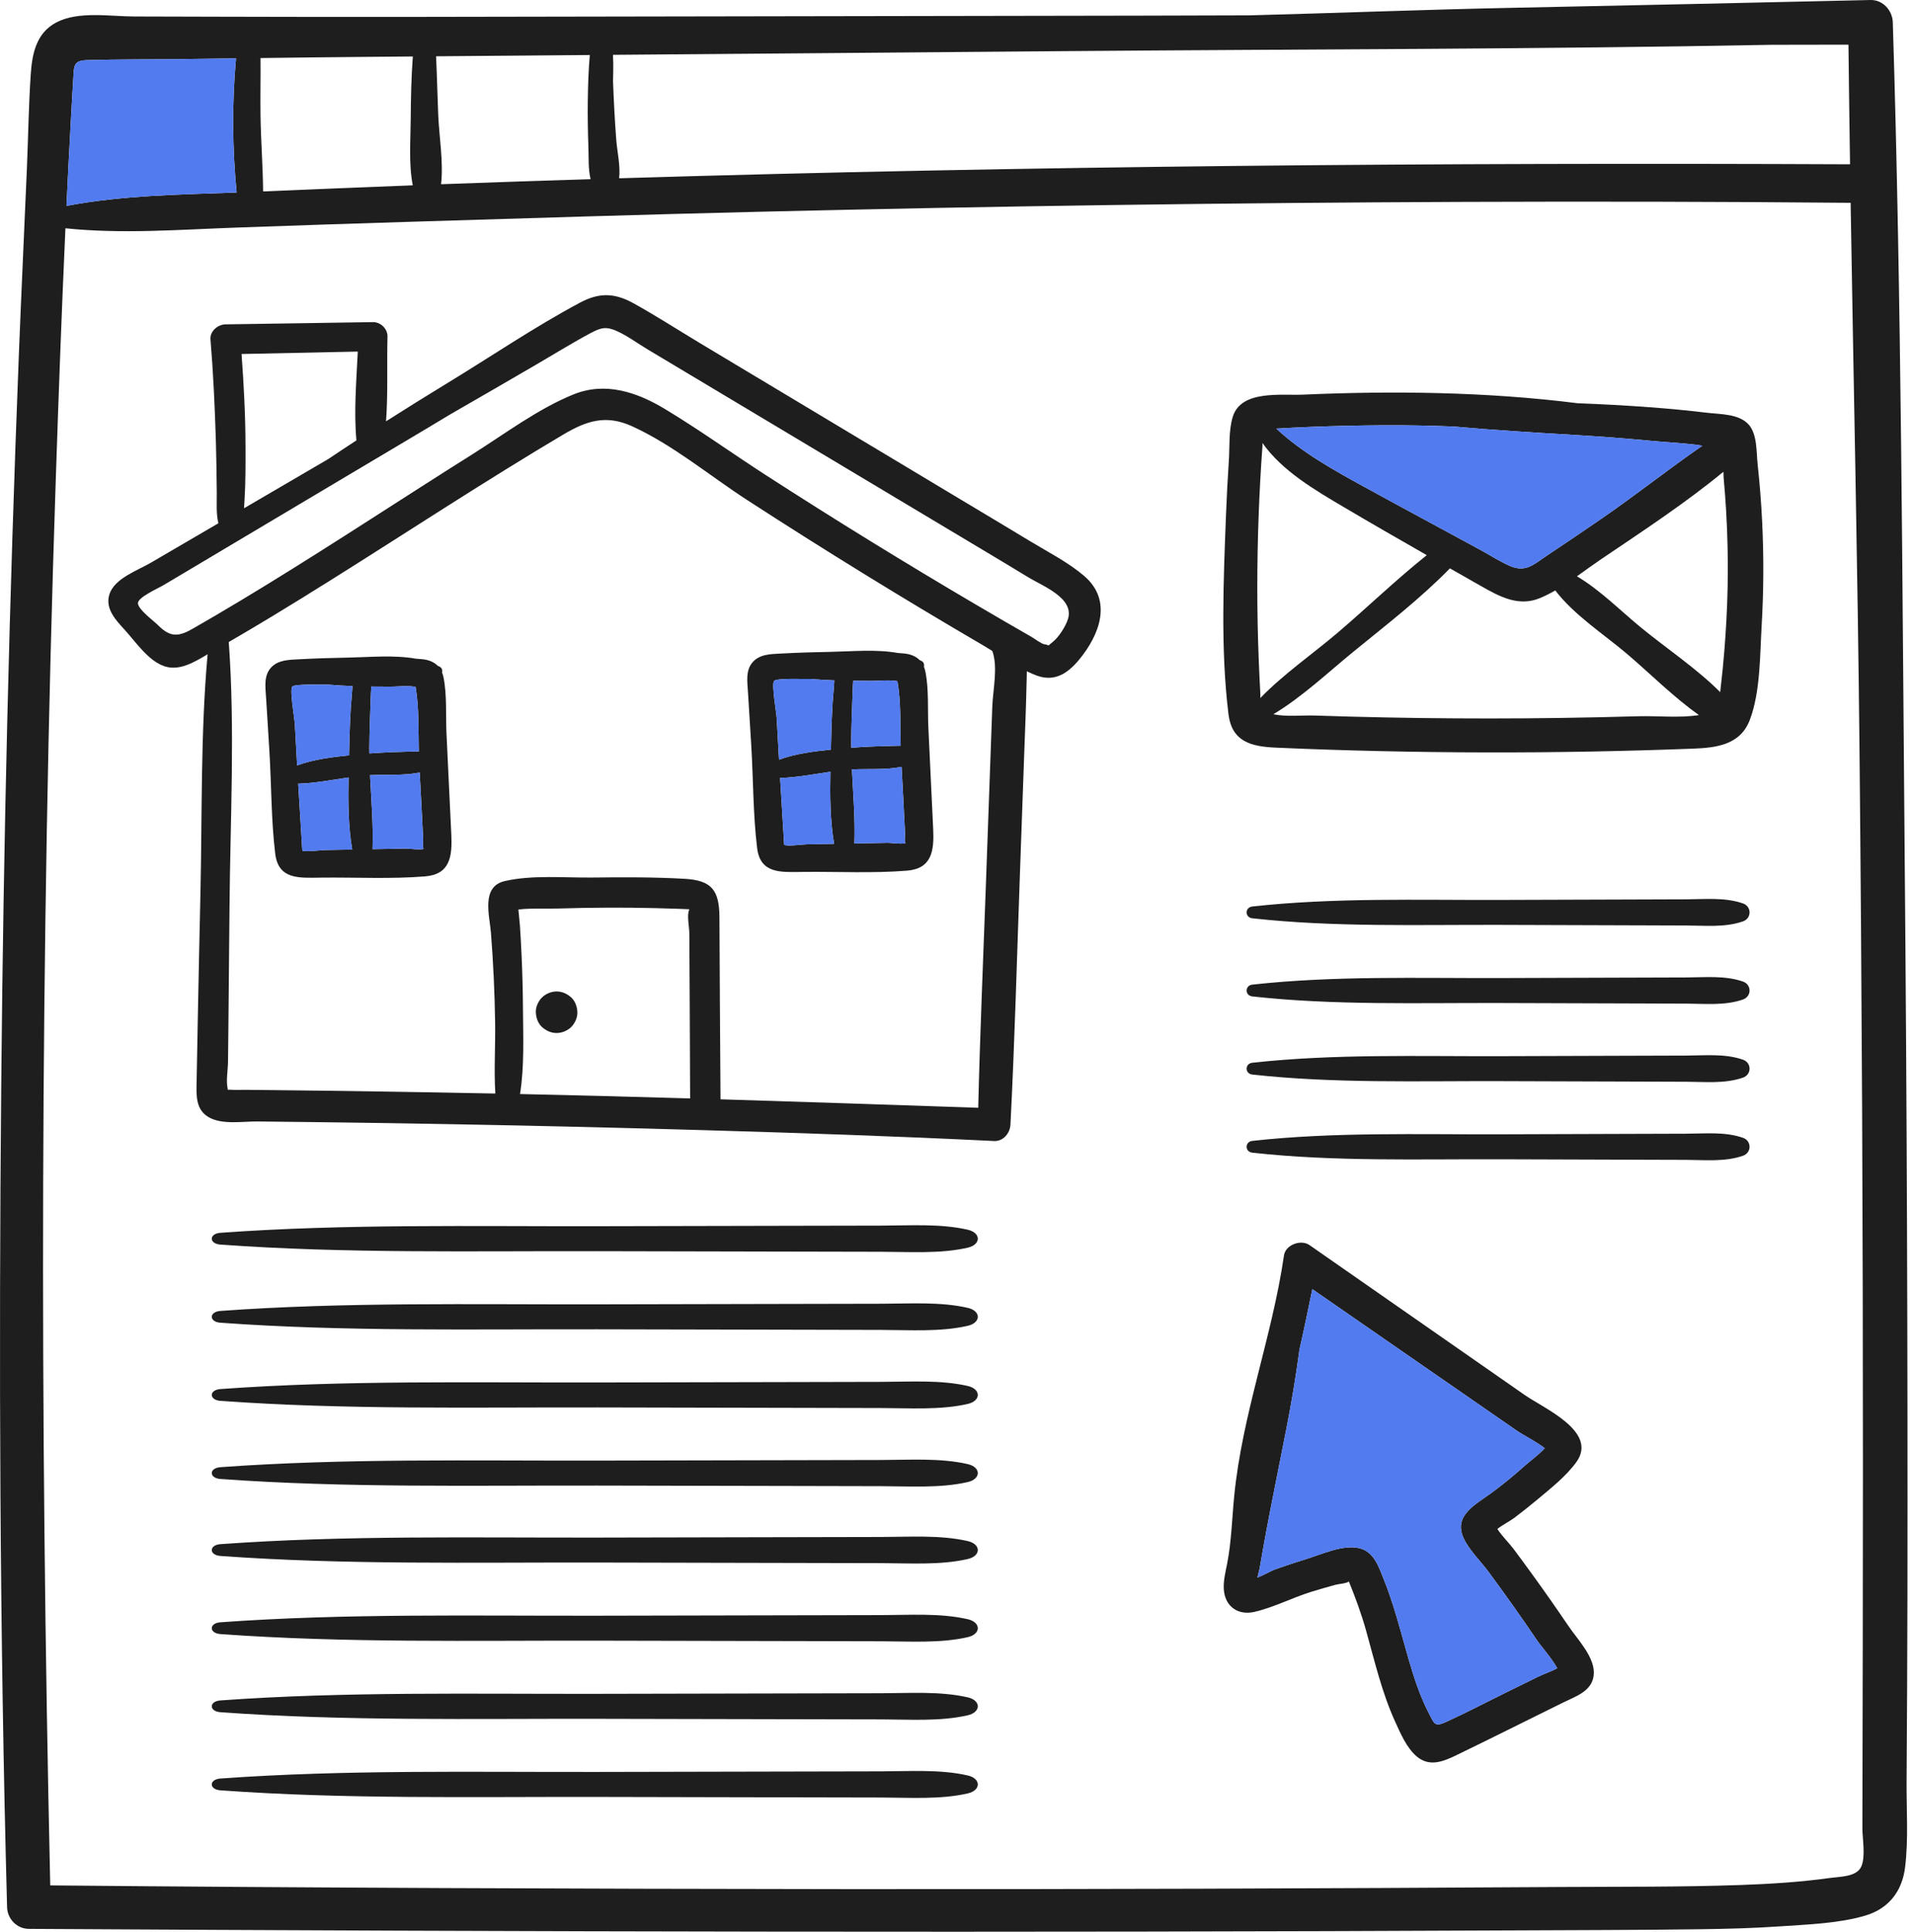
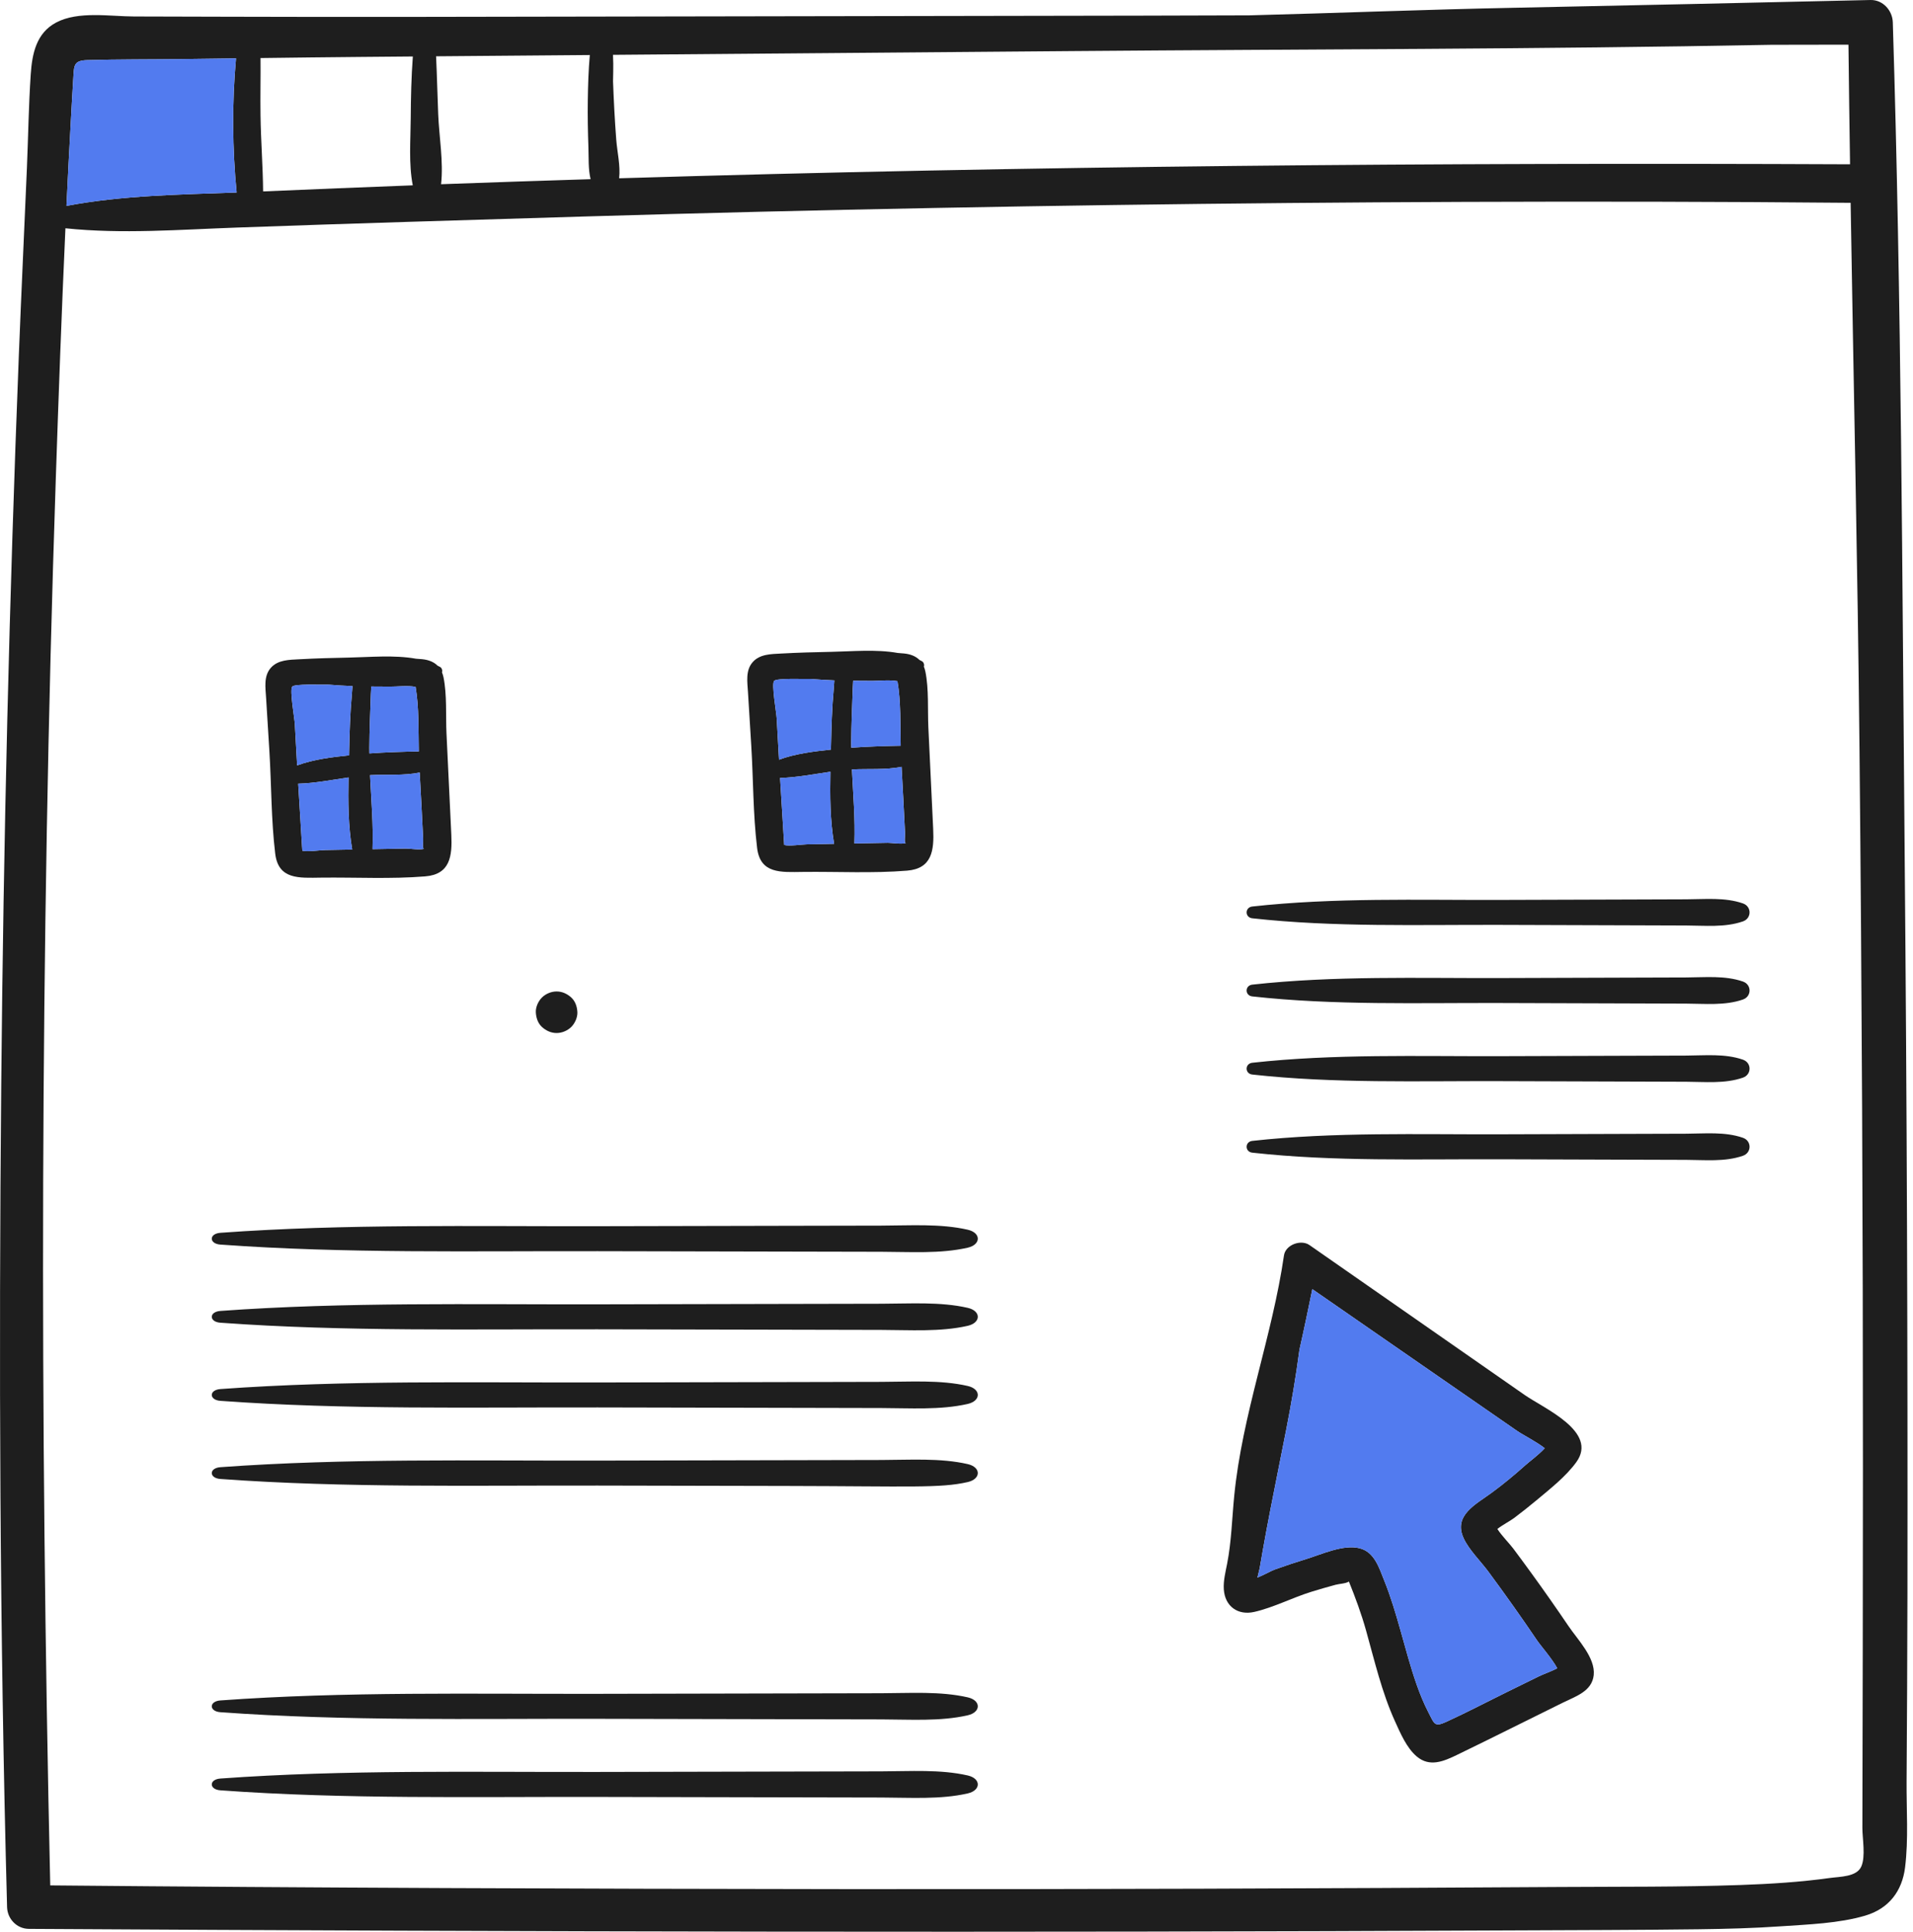
<svg xmlns="http://www.w3.org/2000/svg" width="317" height="320" viewBox="0 0 317 320" fill="none">
  <path d="M315.624 142.244C315.216 96.075 315.084 49.849 313.654 3.697C313.593 1.737 312.011 -0.046 309.958 0.001C290.28 0.45 270.6 0.892 250.922 1.288C236.288 1.58 221.657 2.164 207.026 2.542C201.164 2.562 195.302 2.581 189.44 2.591C148.823 2.66 108.205 2.73 67.588 2.799C57.649 2.816 47.71 2.796 37.773 2.772C32.588 2.757 27.402 2.745 22.217 2.73C18.223 2.721 12.971 1.79 9.304 3.731C6.003 5.479 5.322 8.914 5.093 12.323C4.746 17.474 4.678 22.652 4.46 27.811C4.021 38.14 3.53 48.468 3.123 58.797C1.545 99.044 0.571 139.312 0.205 179.585C-0.208 225.022 -0.051 270.488 1.172 315.911C1.226 317.873 2.786 319.514 4.788 319.526C86.787 320.007 168.786 320.176 250.788 319.778C261.044 319.727 271.303 319.724 281.559 319.59C286.086 319.531 290.614 319.414 295.128 319.099C299.667 318.784 304.711 318.625 309.105 317.324C312.98 316.177 315.202 313.281 315.688 309.336C316.266 304.656 315.902 299.758 315.937 295.046C316.007 284.688 316.061 274.329 316.078 263.967C316.134 223.391 315.985 182.818 315.624 142.244ZM177.773 8.46C216.352 8.143 254.95 8.158 293.527 7.423C297.785 7.415 302.045 7.406 306.305 7.401C306.376 14.005 306.466 20.611 306.566 27.215C238.576 26.915 170.561 27.476 102.597 29.532C102.834 27.442 102.273 25.174 102.114 23.099C101.87 19.896 101.704 16.68 101.584 13.468C101.572 13.145 101.684 11.119 101.579 9.083C126.977 8.873 152.375 8.668 177.773 8.46ZM97.737 9.115C97.514 11.624 97.436 14.161 97.402 16.68C97.365 19.246 97.414 21.817 97.504 24.381C97.568 26.153 97.456 27.989 97.866 29.681C89.973 29.928 82.08 30.189 74.187 30.477C73.82 30.489 73.457 30.506 73.091 30.518C73.508 26.788 72.768 22.694 72.615 18.944C72.485 15.736 72.412 12.53 72.263 9.325C80.754 9.251 89.245 9.183 97.737 9.115ZM43.171 9.615C48.718 9.544 54.263 9.478 59.809 9.43C62.678 9.403 65.544 9.381 68.41 9.356C68.159 12.755 68.083 16.151 68.061 19.566C68.039 23.182 67.702 27.12 68.398 30.701C60.129 31.016 51.863 31.353 43.599 31.71C43.562 27.506 43.227 23.297 43.169 19.09C43.122 15.938 43.205 12.772 43.171 9.615ZM11.736 20.067C11.87 17.701 11.992 15.333 12.143 12.967C12.275 10.846 12.19 10.028 14.441 9.962C19.619 9.808 24.814 9.849 29.995 9.786C33.035 9.747 36.072 9.708 39.111 9.669C38.437 16.993 38.503 24.71 39.214 31.888C29.824 32.235 20.234 32.357 11.013 34.107C11.235 29.427 11.475 24.747 11.736 20.067ZM308.417 309.226C307.631 310.928 304.918 310.859 303.234 311.094C298.305 311.78 293.322 312.087 288.351 312.261C278.429 312.607 268.483 312.527 258.554 312.588C218.849 312.839 179.145 312.981 139.44 312.939C95.734 312.891 52.029 312.732 8.325 312.324C6.584 234.69 6.641 157.078 9.241 79.461C9.707 65.577 10.207 51.693 10.842 37.816C20.217 38.8 29.807 38.033 39.209 37.699C48.708 37.359 58.208 37.042 67.707 36.749C87.146 36.151 106.579 35.543 126.018 35.074C164.897 34.136 203.786 33.592 242.677 33.443C264.005 33.363 285.336 33.404 306.664 33.597C307.15 63.768 307.836 93.939 308.134 124.114C308.524 163.824 308.712 203.535 308.703 243.247C308.698 263.103 308.664 282.959 308.612 302.815C308.61 304.575 309.181 307.571 308.417 309.226Z" fill="#1E1E1E" />
  <path d="M11.736 20.067C11.87 17.701 11.992 15.333 12.143 12.967C12.275 10.846 12.19 10.028 14.441 9.962C19.619 9.808 24.814 9.849 29.995 9.786L39.111 9.669C38.437 16.993 38.503 24.71 39.214 31.888C29.824 32.235 20.234 32.357 11.013 34.107C11.235 29.427 11.475 24.747 11.736 20.067Z" fill="#527BEF" />
-   <path d="M179.642 95.396C177.039 93.174 173.783 91.516 170.865 89.751C167.401 87.652 163.922 85.579 160.448 83.496C153.421 79.285 146.397 75.074 139.374 70.862C131.61 66.207 123.846 61.553 116.083 56.898C112.394 54.686 108.756 52.332 104.994 50.247C101.864 48.514 99.315 48.428 96.127 50.127C88.605 54.139 81.412 59.036 74.127 63.467C70.716 65.545 67.328 67.649 63.966 69.793C64.318 65.144 64.086 60.337 64.213 55.774C64.249 54.488 63.077 53.338 61.8 53.36C53.654 53.509 45.509 53.589 37.364 53.731C36.105 53.753 34.767 54.854 34.879 56.216C35.35 61.9 35.609 67.584 35.78 73.284C35.861 76.028 35.883 78.77 35.922 81.514C35.946 83.216 35.78 85.037 36.193 86.678C35.773 86.924 35.353 87.168 34.933 87.415L24.977 93.228C22.846 94.475 18.974 95.806 18.131 98.445C17.374 100.821 19.186 102.718 20.639 104.307C22.472 106.307 24.579 109.493 27.269 110.374C29.779 111.199 32.255 109.644 34.403 108.384C33.229 121.409 33.505 134.69 33.219 147.739C33.063 154.78 32.907 161.821 32.775 168.865C32.711 172.278 32.645 175.694 32.582 179.109C32.538 181.36 32.36 183.809 34.628 185.095C36.842 186.35 40.263 185.752 42.679 185.776C46.32 185.811 49.962 185.852 53.602 185.899C60.673 185.986 67.74 186.096 74.808 186.226C88.944 186.482 103.077 186.817 117.208 187.232C133.053 187.693 148.902 188.237 164.735 189.014C166.248 189.087 167.367 187.713 167.44 186.309C168.153 172.42 168.516 158.511 169.015 144.612C169.259 137.771 169.505 130.928 169.749 124.087C169.874 120.664 170.02 117.244 170.094 113.824C170.113 112.935 170.152 112.061 170.155 111.202C170.702 111.465 171.253 111.714 171.807 111.917C174.762 112.998 176.944 111.543 178.805 109.295C182.237 105.147 184.405 99.461 179.642 95.396ZM59.288 58.24C59.054 63.108 58.622 68.135 59.061 72.955C57.494 73.978 55.931 75.01 54.376 76.055C49.73 78.77 45.082 81.485 40.436 84.197C40.468 83.738 40.492 83.267 40.524 82.779C40.702 79.839 40.69 76.861 40.682 73.916C40.67 68.821 40.402 63.726 40.028 58.643C46.449 58.514 52.867 58.365 59.288 58.24ZM86.175 181.231C86.913 176.565 86.686 171.611 86.659 166.98C86.639 164.08 86.564 161.179 86.432 158.284C86.359 156.629 86.266 154.973 86.156 153.321C86.124 152.874 85.992 151.555 85.902 150.662C88.065 150.41 90.477 150.562 92.533 150.498C95.279 150.413 98.031 150.364 100.78 150.357C103.319 150.347 105.858 150.371 108.395 150.43C109.664 150.457 110.934 150.493 112.201 150.54C112.865 150.562 113.529 150.591 114.193 150.618C114.198 150.652 114.2 150.676 114.208 150.713C113.788 151.577 114.222 153.577 114.227 154.561L114.252 159.05C114.266 161.616 114.278 164.182 114.293 166.748C114.32 171.819 114.344 176.89 114.359 181.961C104.964 181.685 95.572 181.431 86.175 181.231ZM164.432 117.029C164.3 120.45 164.185 123.87 164.063 127.29L163.372 146.536C162.931 158.858 162.391 171.182 162.1 183.511C147.865 183.025 133.631 182.539 119.396 182.107C119.313 172.07 119.273 162.031 119.217 151.995C119.195 147.547 118.016 145.84 113.47 145.581C108.409 145.291 103.307 145.308 98.241 145.369C93.614 145.425 88.143 144.905 83.627 145.96C79.676 146.88 81.127 151.646 81.356 154.561C81.747 159.519 81.974 164.492 82.047 169.465C82.106 173.338 81.837 177.273 82.081 181.15C69.806 180.906 57.528 180.711 45.25 180.581C43.751 180.567 42.252 180.552 40.751 180.537C39.899 180.53 39.032 180.576 38.182 180.518C37.992 180.503 37.86 180.518 37.765 180.547C37.758 180.498 37.748 180.447 37.736 180.386C37.423 179.041 37.77 177.285 37.784 175.906C37.806 173.985 37.828 172.063 37.848 170.144C37.921 163.528 37.977 156.912 38.031 150.298C38.151 135.73 38.966 120.899 37.909 106.355C40.311 104.961 42.701 103.545 45.077 102.107C58.18 94.183 70.946 85.721 83.968 77.671C87.093 75.738 90.228 73.824 93.392 71.954C97.252 69.673 100.45 68.665 104.715 70.601C111.461 73.663 117.591 78.802 123.795 82.823C136.639 91.15 149.679 99.178 162.899 106.897C163.409 107.195 163.924 107.513 164.439 107.837C165.399 110.52 164.539 114.248 164.432 117.029ZM176.971 102.547C176.605 103.736 175.438 105.567 174.471 106.324C173.314 107.229 174.161 106.88 173.062 106.724C172.552 106.651 171.436 105.796 170.909 105.494C167.857 103.743 164.815 101.978 161.786 100.196C150.013 93.279 138.387 86.116 126.915 78.714C121.319 75.105 115.877 71.182 110.174 67.749C105.504 64.939 100.301 63.201 95.016 65.342C89.144 67.723 83.644 71.88 78.295 75.242C72.589 78.829 66.925 82.481 61.251 86.114C55.58 89.749 49.896 93.367 44.154 96.888C41.371 98.594 38.573 100.279 35.758 101.932C34.525 102.654 33.285 103.362 32.05 104.082C29.589 105.513 28.236 105.62 26.176 103.555C25.446 102.823 22.924 100.996 22.858 99.947C22.797 98.96 26.154 97.493 27.13 96.912C30.433 94.947 33.737 92.981 37.037 91.016C44.01 86.868 50.98 82.718 57.953 78.57C63.561 75.23 69.178 71.924 74.757 68.555C79.567 65.804 84.354 63.011 89.147 60.225C92.069 58.526 94.957 56.727 97.941 55.14C99.662 54.227 100.516 54.066 102.289 54.874C104.012 55.657 105.658 56.888 107.284 57.859C113.387 61.509 119.493 65.162 125.597 68.811C137.804 76.111 150.011 83.413 162.22 90.713C164.935 92.337 167.655 93.953 170.352 95.606C172.796 97.102 178.053 99.058 176.971 102.547Z" fill="#1E1E1E" />
  <path d="M73.988 121.512C73.844 118.501 74.091 115.132 73.488 112.178C73.429 111.888 73.341 111.626 73.241 111.382C73.346 111.058 73.231 110.657 72.921 110.481C72.789 110.406 72.65 110.342 72.513 110.274C71.893 109.654 71.029 109.302 69.95 109.197C69.611 109.165 69.269 109.139 68.925 109.117C65.324 108.467 61.222 108.865 57.887 108.929C55.126 108.98 52.365 109.058 49.608 109.209C47.953 109.302 46.071 109.278 44.874 110.633C43.668 112.005 43.991 113.924 44.093 115.591C44.274 118.528 44.457 121.465 44.638 124.402C44.984 130.03 44.931 135.806 45.604 141.402C46.129 145.747 49.572 145.428 53.187 145.384C58.9 145.315 64.772 145.64 70.465 145.176C74.594 144.839 74.955 141.822 74.787 138.277C74.52 132.688 74.254 127.1 73.988 121.512ZM53.827 140.813C53.124 140.826 50.873 141.15 50.092 140.918C50.065 140.45 50.036 139.981 50.006 139.512C49.806 136.282 49.606 133.052 49.413 129.822C52.174 129.744 54.977 129.195 57.755 128.792C57.675 132.779 57.706 136.9 58.366 140.73C56.852 140.757 55.338 140.784 53.827 140.813ZM58.312 114.988C58.017 118.155 57.924 121.358 57.855 124.537C57.853 124.729 57.848 124.927 57.843 125.122C54.996 125.425 51.945 125.789 49.235 126.792C49.227 126.624 49.215 126.458 49.206 126.292C49.091 124.192 48.974 122.095 48.859 119.996C48.798 118.904 47.97 114.31 48.424 113.746C48.812 113.26 53.214 113.45 54.533 113.423C55.827 113.528 57.116 113.606 58.41 113.658C58.375 114.078 58.356 114.522 58.312 114.988ZM61.203 123.899C61.217 120.926 61.359 117.962 61.456 114.988C61.471 114.534 61.505 114.114 61.522 113.724C62.58 113.726 63.642 113.726 64.701 113.743C65.675 113.758 67.577 113.528 68.868 113.787C69.445 117.2 69.328 120.957 69.401 124.478C66.676 124.527 63.937 124.607 61.215 124.808C61.212 124.505 61.2 124.202 61.203 123.899ZM67.264 140.567C65.452 140.598 63.641 140.631 61.829 140.665C61.796 140.666 61.763 140.666 61.73 140.667C61.876 136.629 61.52 132.503 61.32 128.409C63.964 128.262 66.891 128.518 69.547 127.976C69.743 131.617 69.945 135.257 70.116 138.897C70.143 139.466 69.955 140.586 70.25 140.611C69.545 140.823 67.758 140.557 67.264 140.567Z" fill="#1E1E1E" />
  <path d="M58.312 114.988C58.017 118.155 57.924 121.358 57.855 124.537C57.853 124.729 57.848 124.927 57.843 125.122C54.996 125.425 51.945 125.789 49.235 126.792C49.227 126.624 49.215 126.458 49.206 126.292C49.091 124.192 48.974 122.095 48.859 119.996C48.798 118.904 47.97 114.31 48.424 113.746C48.812 113.26 53.214 113.45 54.533 113.423C55.827 113.528 57.116 113.606 58.41 113.658C58.375 114.078 58.356 114.522 58.312 114.988Z" fill="#527BEF" />
  <path d="M61.203 123.899C61.217 120.926 61.359 117.962 61.456 114.988C61.471 114.534 61.505 114.114 61.522 113.724C62.58 113.726 63.642 113.726 64.701 113.743C65.675 113.758 67.577 113.528 68.868 113.787C69.445 117.2 69.328 120.957 69.401 124.478C66.676 124.527 63.937 124.607 61.215 124.808C61.212 124.505 61.2 124.202 61.203 123.899Z" fill="#527BEF" />
  <path d="M53.827 140.813C53.124 140.826 50.873 141.15 50.092 140.918C50.065 140.45 50.036 139.981 50.006 139.512C49.806 136.282 49.606 133.052 49.413 129.822C52.174 129.744 54.977 129.195 57.755 128.792C57.675 132.779 57.706 136.9 58.366 140.73C56.852 140.757 55.338 140.784 53.827 140.813Z" fill="#527BEF" />
  <path d="M67.264 140.567C65.452 140.598 63.641 140.631 61.829 140.665L61.73 140.667C61.876 136.629 61.52 132.503 61.32 128.409C63.964 128.262 66.891 128.518 69.547 127.976C69.743 131.617 69.945 135.257 70.116 138.897C70.143 139.466 69.955 140.586 70.25 140.611C69.545 140.823 67.758 140.557 67.264 140.567Z" fill="#527BEF" />
  <path d="M153.84 120.565C153.696 117.554 153.943 114.185 153.34 111.231C153.281 110.938 153.193 110.679 153.093 110.433C153.198 110.111 153.084 109.71 152.771 109.532C152.639 109.456 152.5 109.395 152.366 109.324C151.743 108.704 150.881 108.355 149.802 108.25C149.463 108.216 149.121 108.189 148.774 108.167C145.173 107.518 141.074 107.918 137.737 107.979C134.978 108.03 132.217 108.109 129.461 108.26C127.803 108.353 125.921 108.328 124.727 109.686C123.518 111.055 123.843 112.974 123.945 114.642C124.126 117.579 124.307 120.516 124.487 123.455C124.834 129.083 124.78 134.859 125.457 140.452C125.979 144.798 129.422 144.478 133.037 144.437C138.753 144.368 144.622 144.693 150.315 144.227C154.443 143.89 154.805 140.875 154.636 137.33C154.373 131.741 154.107 126.153 153.84 120.565ZM133.679 139.866C132.976 139.878 130.725 140.203 129.944 139.971C129.915 139.503 129.885 139.034 129.859 138.563C129.855 138.498 129.851 138.434 129.847 138.37C129.65 135.204 129.454 132.041 129.265 128.875C132.026 128.795 134.829 128.245 137.608 127.845C137.527 131.829 137.559 135.95 138.218 139.781C136.704 139.81 135.191 139.837 133.679 139.866ZM138.164 114.041C137.866 117.208 137.776 120.408 137.708 123.589C137.703 123.782 137.698 123.98 137.693 124.173C134.849 124.478 131.797 124.842 129.087 125.845C129.077 125.677 129.065 125.511 129.058 125.342C128.941 123.245 128.826 121.146 128.709 119.048C128.648 117.957 127.822 113.362 128.274 112.798C128.665 112.313 133.064 112.503 134.385 112.476C135.676 112.581 136.968 112.659 138.259 112.711C138.225 113.131 138.208 113.575 138.164 114.041ZM141.055 122.952C141.069 119.979 141.211 117.012 141.309 114.041C141.323 113.585 141.358 113.165 141.372 112.774C142.432 112.777 143.491 112.777 144.551 112.794C145.527 112.808 147.429 112.581 148.718 112.84C149.297 116.253 149.18 120.01 149.253 123.528C146.526 123.58 143.789 123.658 141.067 123.86C141.062 123.558 141.052 123.253 141.055 122.952ZM147.117 139.617C145.271 139.651 143.425 139.686 141.58 139.72C141.729 135.679 141.37 131.556 141.172 127.462C143.816 127.315 146.743 127.569 149.399 127.029C149.595 130.67 149.797 134.307 149.968 137.95C149.995 138.519 149.807 139.639 150.103 139.664C149.397 139.874 147.61 139.607 147.117 139.617Z" fill="#1E1E1E" />
  <path d="M138.164 114.041C137.866 117.208 137.776 120.408 137.708 123.589L137.693 124.173C134.849 124.478 131.797 124.842 129.087 125.845C129.077 125.677 129.065 125.511 129.058 125.342C128.941 123.245 128.826 121.146 128.709 119.048C128.648 117.957 127.822 113.362 128.274 112.798C128.665 112.313 133.064 112.503 134.385 112.476C135.676 112.581 136.968 112.659 138.259 112.711C138.225 113.131 138.208 113.575 138.164 114.041Z" fill="#527BEF" />
  <path d="M141.055 122.952C141.069 119.979 141.211 117.012 141.309 114.041C141.323 113.585 141.358 113.165 141.372 112.774C142.432 112.777 143.491 112.777 144.551 112.794C145.527 112.808 147.429 112.581 148.718 112.84C149.297 116.253 149.18 120.01 149.253 123.528C146.526 123.58 143.789 123.658 141.067 123.86C141.062 123.558 141.052 123.253 141.055 122.952Z" fill="#527BEF" />
  <path d="M133.679 139.866C132.976 139.878 130.725 140.203 129.944 139.971C129.915 139.503 129.885 139.034 129.859 138.563L129.847 138.37C129.65 135.204 129.454 132.041 129.265 128.875C132.026 128.795 134.829 128.245 137.608 127.845C137.527 131.829 137.559 135.95 138.218 139.781C136.704 139.81 135.191 139.837 133.679 139.866Z" fill="#527BEF" />
  <path d="M147.117 139.617L141.58 139.72C141.729 135.679 141.37 131.556 141.172 127.462C143.816 127.315 146.743 127.569 149.399 127.029C149.595 130.67 149.797 134.307 149.968 137.95C149.995 138.519 149.807 139.639 150.103 139.664C149.397 139.874 147.61 139.607 147.117 139.617Z" fill="#527BEF" />
  <path d="M92.234 164.239C91.35 164.239 90.425 164.622 89.8 165.247C89.202 165.845 88.752 166.824 88.791 167.681C88.831 168.572 89.124 169.495 89.8 170.115C90.474 170.733 91.301 171.124 92.234 171.124C93.118 171.124 94.043 170.74 94.668 170.115C95.266 169.517 95.715 168.538 95.676 167.681C95.637 166.79 95.344 165.867 94.668 165.247C93.994 164.629 93.166 164.239 92.234 164.239Z" fill="#1E1E1E" />
-   <path d="M291.255 76.92C291.037 74.927 291.206 71.986 289.804 70.372C288.195 68.516 285.061 68.641 282.798 68.367C279.653 67.987 276.496 67.691 273.335 67.457C269.372 67.161 265.407 66.949 261.443 66.8C246.33 64.896 230.835 64.718 215.896 65.374C212.319 65.533 205.688 64.564 204.292 69.007C203.586 71.248 203.784 73.987 203.63 76.314C203.435 79.261 203.279 82.21 203.164 85.162C202.742 96.033 202.246 107.457 203.564 118.282C204.128 122.901 207.361 123.668 211.431 123.851C217.239 124.109 223.047 124.297 228.86 124.427C240.481 124.688 252.107 124.71 263.73 124.495C269.323 124.39 274.919 124.229 280.512 124.019C284.453 123.87 288.403 123.397 289.973 119.219C291.723 114.566 291.633 108.465 291.924 103.553C292.26 97.847 292.282 92.122 292.002 86.412C291.848 83.243 291.599 80.076 291.255 76.92ZM217.163 70.718C221.179 70.56 225.2 70.474 229.219 70.447C233.098 70.421 236.97 70.504 240.835 70.653C247.434 71.243 254.033 71.644 260.661 72.037C264.89 72.288 269.116 72.591 273.335 73.001C276.096 73.272 279.179 73.377 282.104 73.826C276.504 77.698 271.14 81.946 265.534 85.816C262.47 87.935 259.372 90.003 256.277 92.076C254.199 93.467 252.846 94.874 250.254 93.77C248.594 93.062 246.999 92.015 245.417 91.153C238.95 87.63 232.453 84.158 225.998 80.616C220.979 77.862 215.73 74.945 211.492 70.999C213.381 70.887 215.271 70.794 217.163 70.718ZM208.848 114.891C208.743 112.996 208.652 111.099 208.579 109.202C208.425 105.196 208.342 101.19 208.347 97.181C208.352 89.378 208.638 81.573 209.206 73.79C209.211 73.721 209.206 73.57 209.197 73.377C212.458 78.023 217.944 81.209 222.695 84.014C227.248 86.702 231.836 89.341 236.428 91.963C231.389 95.987 226.682 100.523 221.782 104.71C217.6 108.279 212.739 111.617 208.845 115.633C208.848 115.274 208.852 114.981 208.848 114.891ZM271.477 118.65C267.173 118.777 262.868 118.87 258.562 118.931C250.815 119.041 243.064 119.043 235.315 118.943C231.44 118.892 227.568 118.814 223.694 118.709C221.758 118.658 219.819 118.599 217.883 118.533C215.825 118.465 213.059 118.775 211.008 118.316C215.747 115.477 220.032 111.421 224.204 108.013C229.631 103.58 235.361 99.171 240.261 94.151C242.012 95.147 243.764 96.143 245.515 97.137C248.53 98.851 251.631 100.516 255.11 99.105C255.996 98.746 256.867 98.304 257.724 97.808C260.805 101.863 265.869 105.145 269.592 108.304C273.467 111.595 277.314 115.481 281.533 118.455C278.359 118.973 274.592 118.56 271.477 118.65ZM286.284 97.208C286.213 100.806 286.015 104.4 285.722 107.986C285.566 109.883 285.383 111.78 285.156 113.672C285.114 114.009 285.085 114.334 285.053 114.651C281.162 110.772 276.255 107.483 272.053 104.063C268.752 101.375 265.195 97.757 261.313 95.467C262.654 94.52 263.965 93.55 265.246 92.684C272.097 88.052 279.182 83.416 285.588 78.148C285.6 78.648 285.612 79.102 285.644 79.446C285.8 81.131 285.927 82.82 286.028 84.512C286.279 88.738 286.367 92.974 286.284 97.208Z" fill="#1E1E1E" />
-   <path d="M217.163 70.718C221.179 70.56 225.2 70.474 229.219 70.447C233.098 70.421 236.97 70.504 240.835 70.653C247.434 71.243 254.033 71.644 260.661 72.037C264.89 72.288 269.116 72.591 273.335 73.001C276.096 73.272 279.179 73.377 282.104 73.826C276.504 77.698 271.14 81.946 265.534 85.816C262.47 87.935 259.372 90.003 256.277 92.076C254.199 93.467 252.846 94.874 250.254 93.77C248.594 93.062 246.999 92.015 245.417 91.153C238.95 87.63 232.453 84.158 225.998 80.616C220.979 77.862 215.73 74.945 211.492 70.999C213.381 70.887 215.271 70.794 217.163 70.718Z" fill="#527BEF" />
  <path d="M288.819 149.654C285.836 148.616 282.535 148.966 279.42 148.975C275.997 148.988 272.572 148.997 269.149 149.01C262.301 149.031 255.453 149.053 248.605 149.075C234.962 149.119 221.088 148.668 207.518 150.167C206.266 150.306 206.263 151.981 207.518 152.12C221.088 153.619 234.962 153.17 248.605 153.211C255.453 153.233 262.301 153.255 269.149 153.277C272.572 153.289 275.997 153.299 279.42 153.311C282.535 153.321 285.836 153.67 288.819 152.633C290.282 152.122 290.284 150.164 288.819 149.654Z" fill="#1E1E1E" />
  <path d="M288.819 162.596C285.836 161.561 282.535 161.907 279.42 161.919C275.997 161.929 272.572 161.939 269.149 161.951C262.301 161.973 255.453 161.995 248.605 162.017C234.962 162.059 221.088 161.609 207.518 163.108C206.266 163.248 206.263 164.922 207.518 165.061C221.088 166.561 234.962 166.111 248.605 166.153C255.453 166.175 262.301 166.197 269.149 166.219C272.572 166.231 275.997 166.241 279.42 166.253C282.535 166.263 285.836 166.612 288.819 165.574C290.282 165.064 290.284 163.106 288.819 162.596Z" fill="#1E1E1E" />
  <path d="M288.819 175.538C285.836 174.502 282.535 174.849 279.42 174.861C275.997 174.871 272.572 174.881 269.149 174.893C262.301 174.915 255.453 174.937 248.605 174.959C234.962 175 221.088 174.551 207.518 176.05C206.266 176.189 206.263 177.864 207.518 178.003C221.088 179.502 234.962 179.053 248.605 179.095C255.453 179.117 262.301 179.139 269.149 179.161C272.572 179.173 275.997 179.183 279.42 179.195C282.535 179.205 285.836 179.554 288.819 178.516C290.282 178.008 290.284 176.048 288.819 175.538Z" fill="#1E1E1E" />
  <path d="M288.819 188.479C285.836 187.442 282.535 187.791 279.42 187.803C275.997 187.813 272.572 187.822 269.149 187.835C262.301 187.857 255.453 187.879 248.605 187.901C234.962 187.945 221.088 187.495 207.518 188.992C206.266 189.131 206.263 190.806 207.518 190.945C221.088 192.444 234.962 191.995 248.605 192.039C255.453 192.061 262.301 192.083 269.149 192.105C272.572 192.114 275.997 192.127 279.42 192.136C282.535 192.146 285.836 192.495 288.819 191.458C290.282 190.95 290.284 188.989 288.819 188.479Z" fill="#1E1E1E" />
  <path d="M160.357 203.706C155.816 202.669 150.786 203.018 146.043 203.028C140.828 203.04 135.613 203.05 130.398 203.059C119.966 203.081 109.537 203.103 99.107 203.125C78.326 203.169 57.193 202.72 36.526 204.219C34.617 204.358 34.615 206.033 36.526 206.172C57.193 207.669 78.326 207.219 99.107 207.263C109.537 207.285 119.966 207.307 130.398 207.329C135.613 207.339 140.828 207.351 146.043 207.361C150.789 207.371 155.816 207.72 160.357 206.685C162.586 206.175 162.588 204.217 160.357 203.706Z" fill="#1E1E1E" />
  <path d="M160.357 216.648C155.816 215.611 150.786 215.96 146.043 215.969C140.828 215.982 135.613 215.991 130.398 216.001C119.966 216.023 109.537 216.045 99.107 216.067C78.326 216.111 57.193 215.662 36.526 217.161C34.617 217.3 34.615 218.975 36.526 219.114C57.193 220.611 78.326 220.161 99.107 220.205C109.537 220.227 119.966 220.249 130.398 220.271C135.613 220.283 140.828 220.293 146.043 220.305C150.789 220.315 155.816 220.662 160.357 219.627C162.586 219.116 162.588 217.158 160.357 216.648Z" fill="#1E1E1E" />
  <path d="M160.357 229.59C155.816 228.552 150.786 228.902 146.043 228.911C140.828 228.924 135.613 228.933 130.398 228.946C119.966 228.968 109.537 228.989 99.107 229.011C78.326 229.055 57.193 228.604 36.526 230.103C34.617 230.242 34.615 231.917 36.526 232.056C57.193 233.555 78.326 233.106 99.107 233.147C109.537 233.169 119.966 233.191 130.398 233.213C135.613 233.225 140.828 233.235 146.043 233.247C150.789 233.257 155.816 233.604 160.357 232.569C162.586 232.058 162.588 230.1 160.357 229.59Z" fill="#1E1E1E" />
-   <path d="M160.357 242.532C155.816 241.494 150.786 241.843 146.043 241.853C140.828 241.865 135.613 241.875 130.398 241.887C119.966 241.909 109.537 241.931 99.107 241.953C78.326 241.995 57.193 241.546 36.526 243.045C34.617 243.184 34.615 244.859 36.526 244.998C57.193 246.497 78.326 246.048 99.107 246.089C109.537 246.111 119.966 246.133 130.398 246.155C135.613 246.167 140.828 246.177 146.043 246.189C150.789 246.199 155.816 246.548 160.357 245.51C162.586 245.003 162.588 243.042 160.357 242.532Z" fill="#1E1E1E" />
-   <path d="M160.357 255.283C155.816 254.248 150.786 254.595 146.043 254.607C140.828 254.617 135.613 254.629 130.398 254.639C119.966 254.661 109.537 254.683 99.107 254.705C78.326 254.746 57.193 254.297 36.526 255.796C34.617 255.935 34.615 257.61 36.526 257.749C57.193 259.248 78.326 258.799 99.107 258.84C109.537 258.862 119.966 258.884 130.398 258.906C135.613 258.918 140.828 258.928 146.043 258.94C150.789 258.95 155.816 259.299 160.357 258.262C162.586 257.754 162.588 255.793 160.357 255.283Z" fill="#1E1E1E" />
-   <path d="M160.357 268.225C155.816 267.188 150.786 267.537 146.043 267.549C140.828 267.559 135.613 267.571 130.398 267.581C119.966 267.603 109.537 267.625 99.107 267.647C78.326 267.688 57.193 267.239 36.526 268.738C34.617 268.877 34.615 270.552 36.526 270.691C57.193 272.19 78.326 271.741 99.107 271.782C109.537 271.804 119.966 271.826 130.398 271.848C135.613 271.861 140.828 271.87 146.043 271.883C150.789 271.892 155.816 272.241 160.357 271.204C162.586 270.696 162.588 268.736 160.357 268.225Z" fill="#1E1E1E" />
+   <path d="M160.357 242.532C155.816 241.494 150.786 241.843 146.043 241.853C140.828 241.865 135.613 241.875 130.398 241.887C119.966 241.909 109.537 241.931 99.107 241.953C78.326 241.995 57.193 241.546 36.526 243.045C34.617 243.184 34.615 244.859 36.526 244.998C57.193 246.497 78.326 246.048 99.107 246.089C109.537 246.111 119.966 246.133 130.398 246.155C150.789 246.199 155.816 246.548 160.357 245.51C162.586 245.003 162.588 243.042 160.357 242.532Z" fill="#1E1E1E" />
  <path d="M160.357 281.17C155.816 280.132 150.786 280.481 146.043 280.491C140.828 280.501 135.613 280.513 130.398 280.523C119.966 280.545 109.537 280.567 99.107 280.589C78.326 280.633 57.193 280.183 36.526 281.682C34.617 281.822 34.615 283.496 36.526 283.633C57.193 285.132 78.326 284.683 99.107 284.727C109.537 284.749 119.966 284.771 130.398 284.793C135.613 284.802 140.828 284.815 146.043 284.824C150.789 284.834 155.816 285.183 160.357 284.146C162.586 283.638 162.588 281.677 160.357 281.17Z" fill="#1E1E1E" />
  <path d="M160.357 294.111C155.816 293.073 150.786 293.423 146.043 293.432C140.828 293.442 135.613 293.454 130.398 293.464C119.966 293.486 109.537 293.508 99.107 293.53C78.326 293.574 57.193 293.125 36.526 294.621C34.617 294.76 34.615 296.435 36.526 296.574C57.193 298.073 78.326 297.624 99.107 297.668C109.537 297.69 119.966 297.712 130.398 297.734C135.613 297.744 140.828 297.756 146.043 297.766C150.789 297.776 155.816 298.125 160.357 297.087C162.586 296.579 162.588 294.619 160.357 294.111Z" fill="#1E1E1E" />
  <path d="M253.647 260.44C252.693 259.124 251.728 257.818 250.754 256.516C250.122 255.674 248.872 254.436 248.127 253.279C248.999 252.593 250.219 251.975 250.891 251.47C252.134 250.535 253.357 249.571 254.548 248.575C256.821 246.67 259.468 244.615 261.211 242.205C264.861 237.156 255.881 233.333 252.671 231.097C240.776 222.813 228.879 214.532 216.987 206.248C215.591 205.274 213.022 206.192 212.764 207.964C210.808 221.438 205.84 234.278 204.517 247.845C204.15 251.585 204.065 255.364 203.342 259.056C203.069 260.45 202.705 261.853 202.795 263.272C202.978 266.092 205.112 267.635 207.842 267.019C211.02 266.299 214.165 264.656 217.297 263.687C218.628 263.274 219.966 262.889 221.308 262.527C221.924 262.361 222.983 262.339 223.525 261.988C224.607 264.673 225.591 267.322 226.374 270.125C227.793 275.188 228.977 280.327 231.159 285.137C232.051 287.102 233.086 289.544 234.761 290.962C236.921 292.793 239.262 291.761 241.496 290.677C247.346 287.842 253.156 284.925 258.987 282.049C261.101 281.004 263.808 280.181 264.094 277.486C264.394 274.612 261.428 271.607 259.944 269.412C257.893 266.387 255.793 263.394 253.647 260.44ZM254.99 277.701C253.296 278.533 251.604 279.366 249.909 280.198C246.526 281.858 243.171 283.621 239.743 285.191C237.722 286.116 237.744 285.686 236.704 283.672C235.95 282.212 235.327 280.696 234.78 279.146C233.74 276.201 232.949 273.177 232.099 270.174C231.299 267.334 230.461 264.5 229.355 261.761C228.513 259.673 227.742 257.1 225.32 256.48C222.6 255.787 218.984 257.491 216.423 258.274C214.712 258.799 213.015 259.361 211.33 259.964C210.642 260.21 209.448 260.894 208.364 261.338C208.523 260.642 208.708 259.959 208.733 259.805C208.906 258.792 209.082 257.779 209.263 256.766C209.658 254.534 210.076 252.31 210.508 250.086C211.37 245.638 212.28 241.202 213.149 236.753C213.999 232.398 214.746 228.003 215.327 223.589C216.081 220.254 216.775 216.91 217.466 213.553C223.525 217.745 229.58 221.937 235.637 226.128C239.143 228.553 242.646 230.979 246.152 233.404C247.905 234.617 249.656 235.831 251.408 237.041C252.395 237.725 254.612 238.824 255.969 239.905C255.034 240.948 253.435 242.112 252.715 242.762C250.932 244.361 249.084 245.884 247.156 247.3C244.565 249.204 240.754 251.036 242.558 254.866C243.459 256.78 245.361 258.626 246.626 260.335C248.076 262.29 249.502 264.265 250.908 266.253C252.199 268.077 253.469 269.912 254.721 271.763C255.298 272.613 257.224 274.805 258.047 276.358C257.048 276.888 255.808 277.3 254.99 277.701Z" fill="#1E1E1E" />
  <path d="M254.99 277.701L249.909 280.198C246.526 281.858 243.171 283.621 239.743 285.191C237.722 286.116 237.744 285.686 236.704 283.672C235.95 282.212 235.327 280.696 234.78 279.146C233.74 276.201 232.949 273.177 232.099 270.174C231.299 267.334 230.461 264.5 229.355 261.761C228.513 259.673 227.742 257.1 225.32 256.48C222.6 255.787 218.984 257.491 216.423 258.274C214.712 258.799 213.015 259.361 211.33 259.964C210.642 260.21 209.448 260.894 208.364 261.338C208.523 260.642 208.708 259.959 208.733 259.805C208.906 258.792 209.082 257.779 209.263 256.766C209.658 254.534 210.076 252.31 210.508 250.086C211.37 245.638 212.28 241.202 213.149 236.753C213.999 232.398 214.746 228.003 215.327 223.589C216.081 220.254 216.775 216.91 217.466 213.553C223.525 217.745 229.58 221.937 235.637 226.128C239.143 228.553 242.646 230.979 246.152 233.404C247.905 234.617 249.656 235.831 251.408 237.041C252.395 237.725 254.612 238.824 255.969 239.905C255.034 240.948 253.435 242.112 252.715 242.762C250.932 244.361 249.084 245.884 247.156 247.3C244.565 249.204 240.754 251.036 242.558 254.866C243.459 256.78 245.361 258.626 246.626 260.335C248.076 262.29 249.502 264.265 250.908 266.253C252.199 268.077 253.469 269.912 254.721 271.763C255.298 272.613 257.224 274.805 258.047 276.358C257.048 276.888 255.808 277.3 254.99 277.701Z" fill="#527BEF" />
</svg>